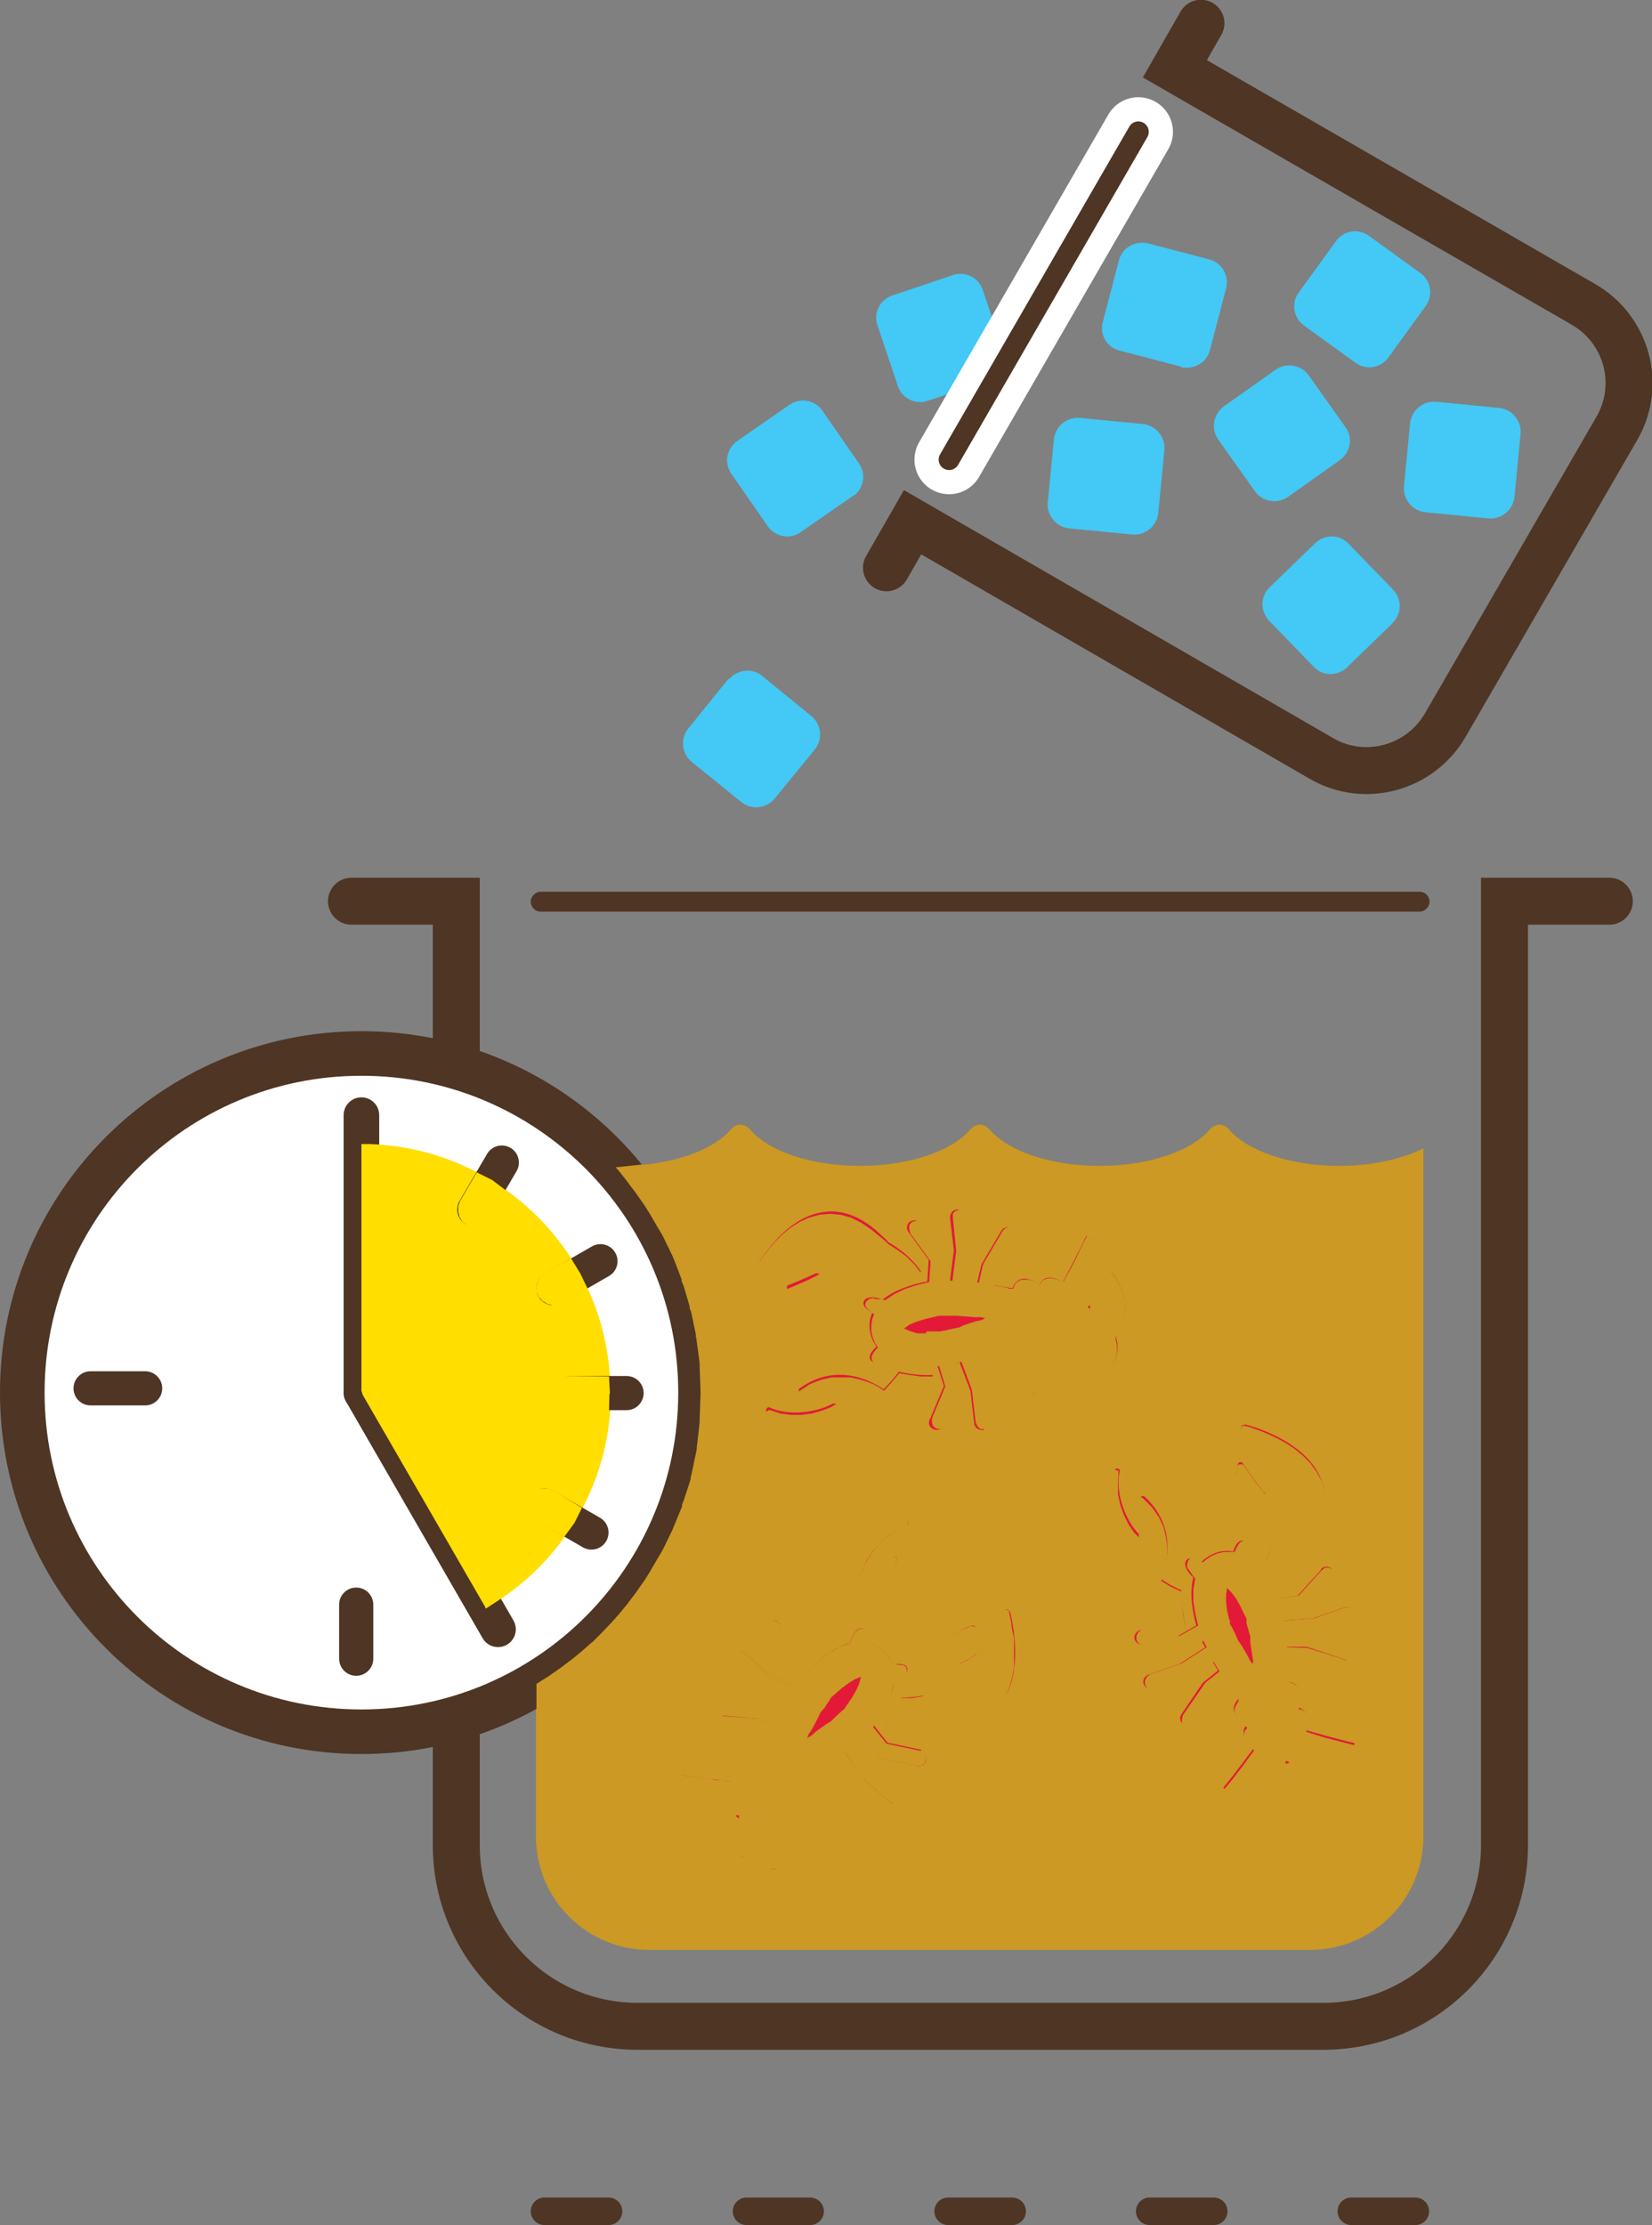
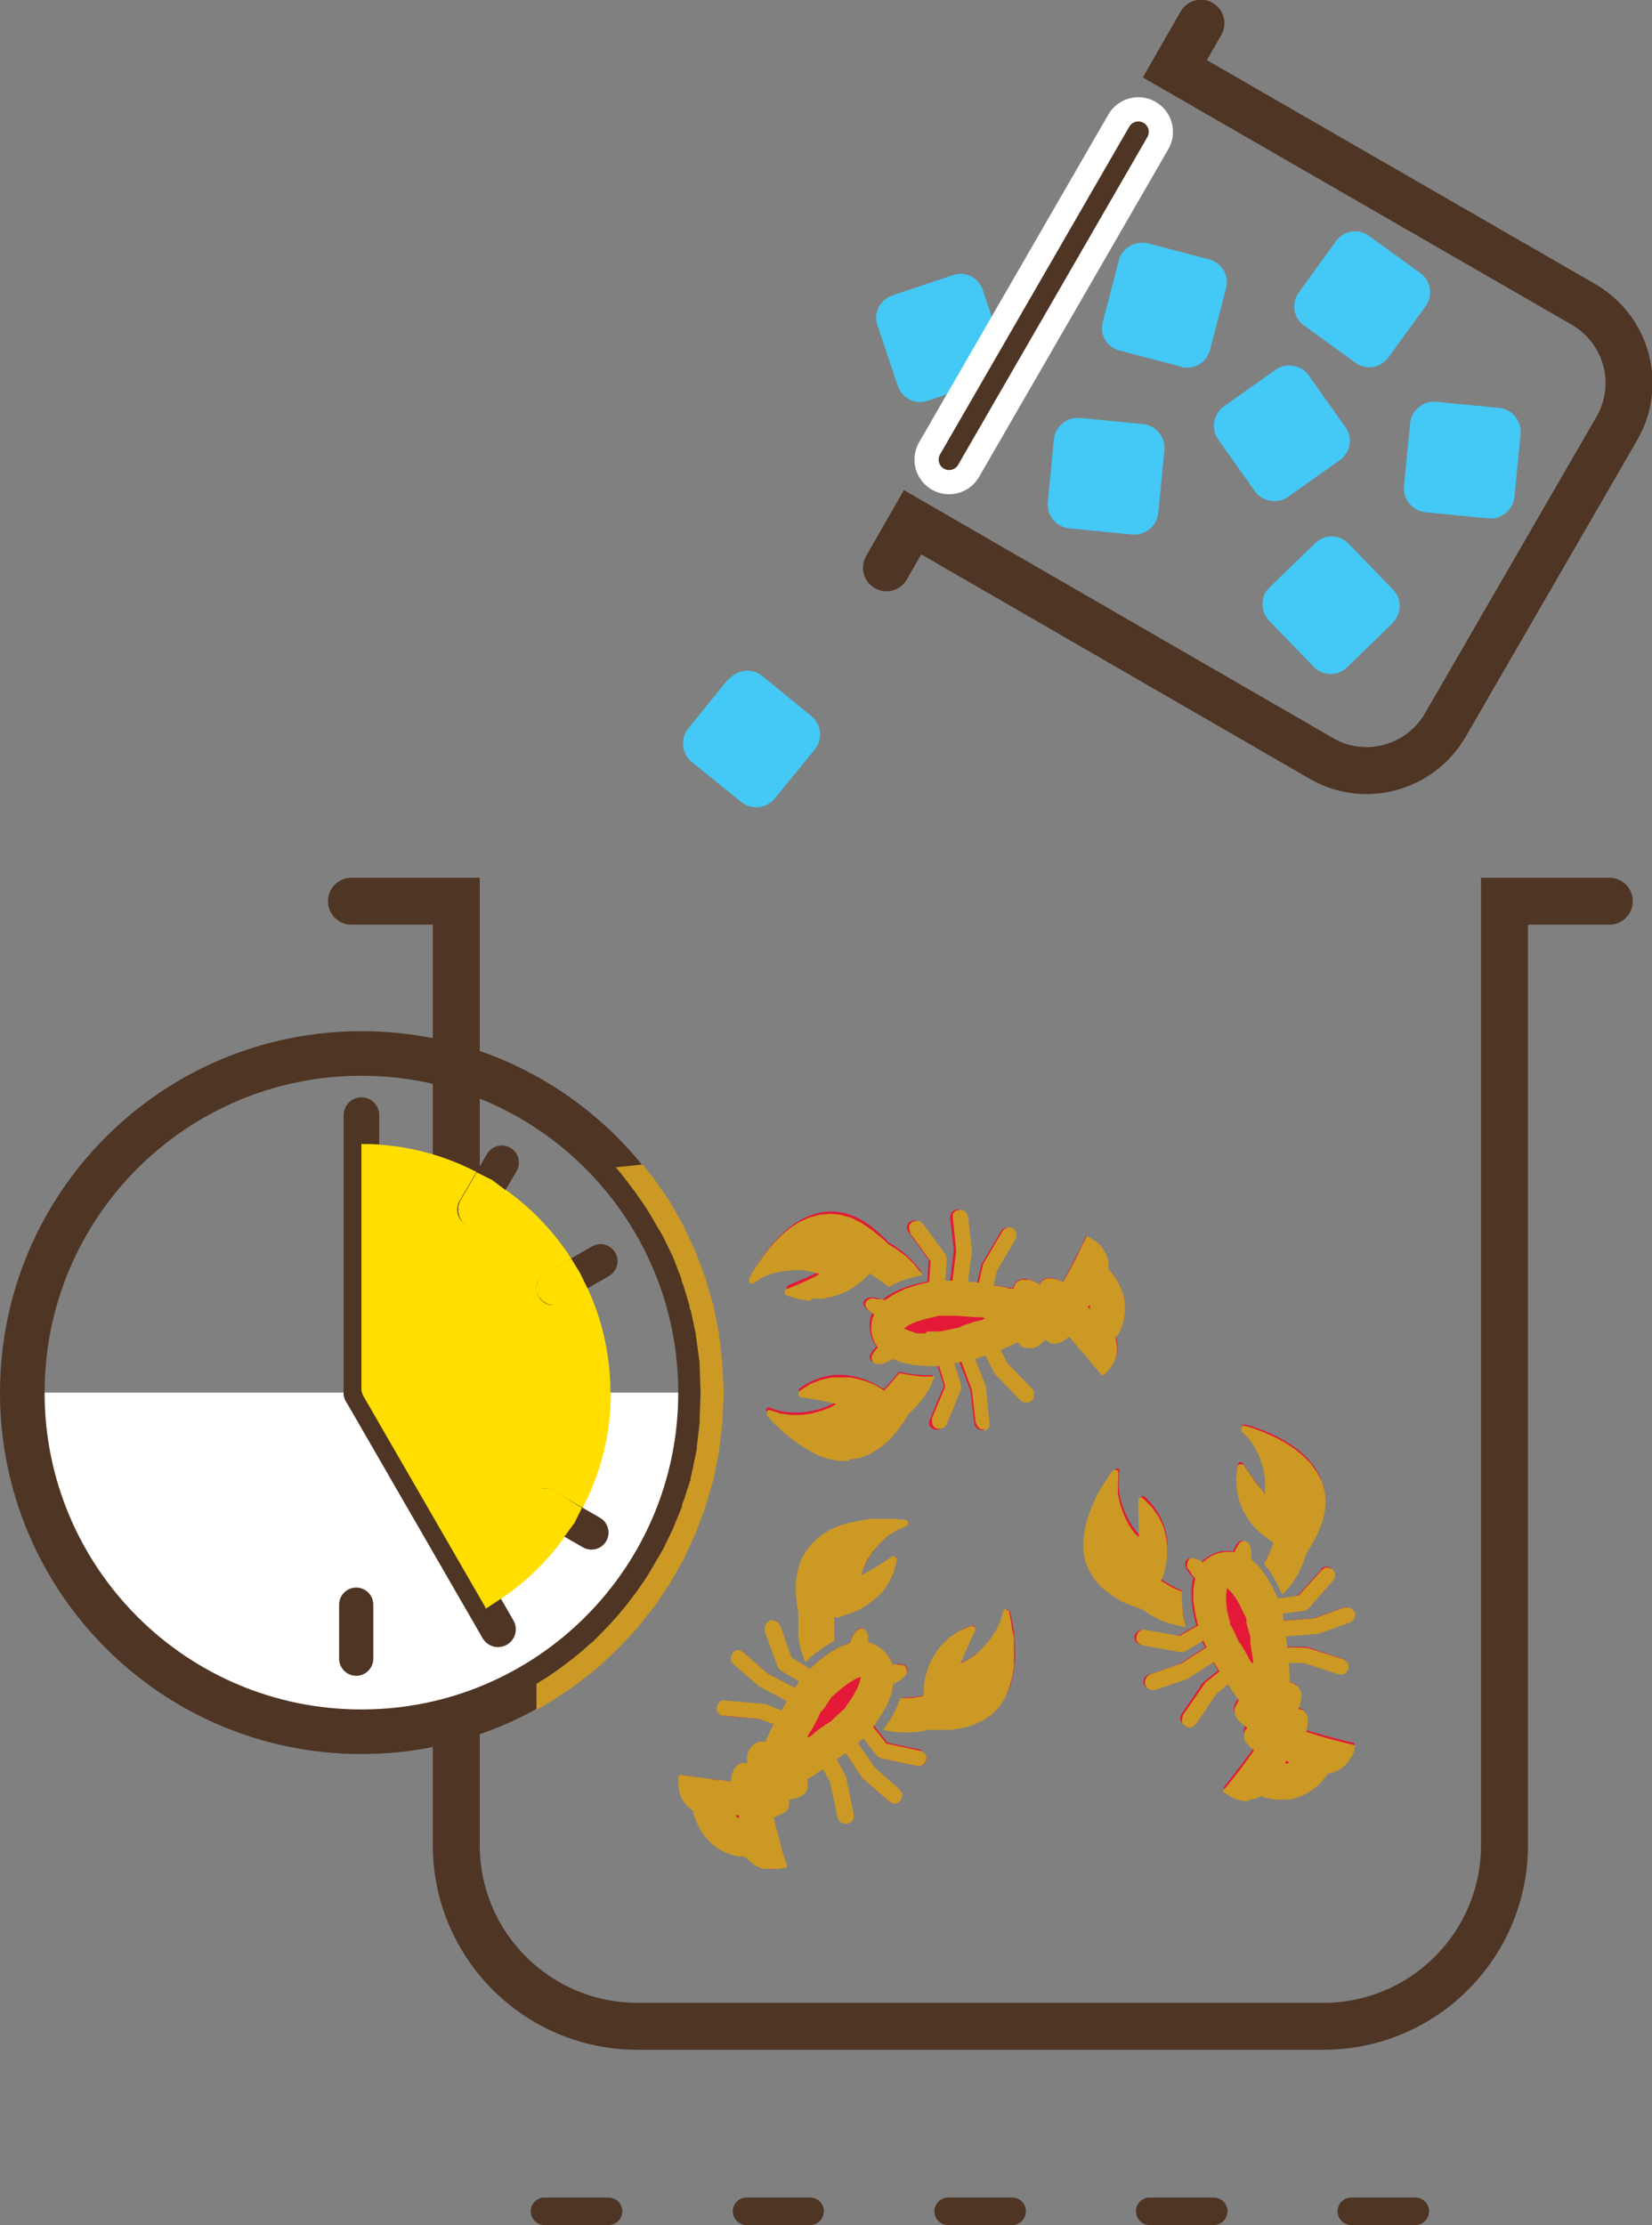
<svg xmlns="http://www.w3.org/2000/svg" viewBox="0 0 34.83 46.91">
  <rect x="0" y="0" width="34.83" height="46.91" fill="#808080" stroke="none" />
  <defs>
    <style> .cls-1, .cls-2, .cls-3, .cls-4, .cls-5, .cls-6, .cls-7, .cls-8 { fill: none; } .cls-2 { stroke-width: .72px; } .cls-2, .cls-3, .cls-4, .cls-5, .cls-6, .cls-7 { stroke: #4e3524; } .cls-2, .cls-3, .cls-4, .cls-5, .cls-6, .cls-7, .cls-8 { stroke-miterlimit: 10; } .cls-2, .cls-3, .cls-4, .cls-5, .cls-6, .cls-8 { stroke-linecap: round; } .cls-9 { clip-path: url(#clippath); } .cls-3 { stroke-width: .75px; } .cls-4 { stroke-width: .44px; } .cls-10, .cls-11 { fill: #ffde00; } .cls-12 { fill: #fff; } .cls-13 { fill: #e31937; } .cls-14, .cls-15 { fill: #cb9924; } .cls-16 { fill: #44c8f5; } .cls-17 { fill: #4e3524; } .cls-5 { stroke-width: .99px; } .cls-18 { clip-path: url(#clippath-1); } .cls-19 { mix-blend-mode: darken; } .cls-6 { stroke-width: .58px; } .cls-15, .cls-11 { fill-rule: evenodd; } .cls-20 { isolation: isolate; } .cls-7 { stroke-width: .94px; } .cls-8 { stroke: #fff; stroke-width: 1.46px; } </style>
    <clipPath id="clippath">
      <rect class="cls-1" x="7.62" y="24.12" width="5.25" height="9.79" />
    </clipPath>
    <clipPath id="clippath-1">
      <rect class="cls-1" x="11.31" y="24.55" width="17.27" height="14.85" />
    </clipPath>
  </defs>
  <g class="cls-20">
    <g id="Layer_2" data-name="Layer 2">
      <g id="Layer_1-2" data-name="Layer 1">
        <g>
          <g>
            <path class="cls-16" d="m23.88,11.27l-1.34-.13c-.27-.03-.47-.27-.45-.54l.13-1.34c.03-.27.27-.47.54-.45l1.34.13c.27.03.47.27.45.54l-.13,1.34c-.03.27-.27.47-.54.45" />
            <path class="cls-16" d="m20.84,8.02l-1.28.43c-.26.09-.54-.05-.63-.31l-.43-1.28c-.09-.26.05-.54.31-.63l1.28-.43c.26-.09.54.05.63.31l.43,1.28c.09.26-.05.54-.31.63" />
            <path class="cls-5" d="m33.93,19h-2.21v19.9c0,2.11-1.71,3.82-3.82,3.82h-14.46c-2.11,0-3.82-1.71-3.82-3.82v-19.9h-2.21" />
-             <path class="cls-17" d="m29.93,19.22H11.4c-.12,0-.21-.1-.21-.21s.1-.21.21-.21h18.53c.12,0,.21.1.21.21s-.1.21-.21.21" />
-             <path class="cls-14" d="m30.01,24.21c-.46.23-1.09.37-1.78.37-1.04,0-1.94-.32-2.32-.77-.11-.13-.29-.13-.4,0-.38.45-1.28.77-2.33.77s-1.94-.32-2.32-.77c-.11-.13-.29-.13-.4,0-.38.45-1.28.77-2.33.77s-1.94-.32-2.32-.77c-.11-.13-.29-.13-.4,0-.38.45-1.28.77-2.33.77-.7,0-1.33-.14-1.78-.37v14.51c0,1.32,1.07,2.39,2.39,2.39h13.93c1.32,0,2.39-1.07,2.39-2.39v-14.51Z" />
            <polyline class="cls-6" points="11.48 46.62 12.16 46.62 12.83 46.62" />
            <polyline class="cls-6" points="15.74 46.62 16.41 46.62 17.08 46.62" />
            <polyline class="cls-6" points="19.99 46.62 20.66 46.62 21.34 46.62" />
            <polyline class="cls-6" points="24.24 46.62 24.91 46.62 25.59 46.62" />
            <polyline class="cls-6" points="28.49 46.62 29.17 46.62 29.84 46.62" />
            <path class="cls-5" d="m25.32.49l-.55.96,8.62,4.97c.91.53,1.23,1.69.7,2.61l-3.62,6.26c-.53.91-1.7,1.23-2.61.7l-8.62-4.98-.55.96" />
            <line class="cls-8" x1="24" y1="2.78" x2="20.01" y2="9.69" />
            <path class="cls-16" d="m31.39,10.93l-1.34-.13c-.27-.03-.47-.27-.45-.54l.13-1.34c.03-.27.27-.47.54-.45l1.34.13c.27.03.47.27.45.54l-.13,1.34c-.03.27-.27.47-.54.45" />
            <path class="cls-16" d="m24.9,7.73l-1.3-.34c-.27-.07-.42-.34-.35-.6l.34-1.3c.07-.27.34-.42.61-.36l1.3.34c.26.07.42.34.35.61l-.34,1.3c-.07.27-.34.42-.61.36" />
            <path class="cls-16" d="m26.9,7.79l-1.1.78c-.22.16-.27.47-.12.69l.78,1.1c.16.22.47.27.69.12l1.1-.78c.22-.16.28-.47.12-.69l-.78-1.1c-.16-.22-.47-.27-.69-.12" />
            <path class="cls-16" d="m15.36,14.31l-.85,1.05c-.17.21-.14.52.07.7l1.05.85c.21.17.52.14.7-.07l.85-1.04c.17-.21.14-.53-.07-.7l-1.04-.85c-.21-.17-.52-.14-.7.07" />
            <path class="cls-16" d="m29.37,13.13l-.97.94c-.2.19-.51.19-.7-.01l-.94-.97c-.19-.2-.19-.51,0-.7l.97-.94c.2-.19.51-.19.7.01l.94.97c.19.2.19.51-.01.7" />
            <path class="cls-16" d="m30.06,6.45l-.79,1.09c-.16.22-.47.27-.69.11l-1.09-.79c-.22-.16-.27-.47-.11-.69l.79-1.09c.16-.22.47-.27.69-.11l1.09.79c.22.16.27.47.11.69" />
-             <path class="cls-16" d="m17.99,10.45l-1.11.77c-.22.16-.53.1-.69-.12l-.77-1.11c-.16-.23-.1-.53.12-.69l1.11-.77c.23-.15.53-.1.69.13l.77,1.11c.16.23.1.53-.12.69" />
            <line class="cls-4" x1="24" y1="2.78" x2="20.01" y2="9.69" />
-             <path class="cls-12" d="m14.77,29.36c0,3.95-3.2,7.15-7.15,7.15S.47,33.31.47,29.36s3.2-7.15,7.15-7.15,7.15,3.2,7.15,7.15" />
+             <path class="cls-12" d="m14.77,29.36c0,3.95-3.2,7.15-7.15,7.15S.47,33.31.47,29.36" />
            <path class="cls-7" d="m14.77,29.36c0,3.95-3.2,7.15-7.15,7.15S.47,33.31.47,29.36s3.2-7.15,7.15-7.15,7.15,3.2,7.15,7.15Z" />
            <path class="cls-10" d="m12.87,29.36c0-2.9-2.35-5.24-5.24-5.24v5.24l2.55,4.58c1.61-.89,2.7-2.61,2.7-4.58" />
            <line class="cls-3" x1="7.62" y1="29.36" x2="7.62" y2="23.51" />
            <line class="cls-3" x1="7.62" y1="29.36" x2="10.5" y2="34.35" />
-             <line class="cls-2" x1="3.06" y1="29.27" x2="1.91" y2="29.27" />
            <line class="cls-2" x1="7.51" y1="33.83" x2="7.51" y2="34.97" />
-             <line class="cls-2" x1="12.07" y1="29.37" x2="13.21" y2="29.37" />
            <line class="cls-2" x1="11.67" y1="27.16" x2="12.66" y2="26.59" />
            <line class="cls-2" x1="10" y1="25.5" x2="10.58" y2="24.51" />
            <line class="cls-2" x1="11.48" y1="31.74" x2="12.47" y2="32.31" />
            <path class="cls-13" d="m19.42,36.89l-.71-.15-.29-.37s0,0,0-.01c.2-.27.39-.59.43-.9.14-.06.3-.16.28-.28-.02-.11-.17-.11-.31-.08-.04-.11-.1-.21-.21-.31-.1-.09-.22-.14-.33-.17,0-.14-.01-.29-.12-.29-.12,0-.2.17-.24.31-.3.08-.6.31-.84.55,0,0,0,0,0,0l-.4-.24-.24-.69c-.03-.08-.12-.12-.2-.09-.08.03-.12.12-.09.2l.26.74s.02.05.04.07c0,0,.02.01.02.02l.4.24s-.07.1-.1.15l-.57-.29-.52-.46c-.06-.06-.16-.05-.22.01-.06.06-.05.16.01.22l.54.47s.02.01.03.02l.57.29c-.04.08-.09.15-.13.23l-.36-.14s-.03-.01-.04-.01l-.79-.06c-.08,0-.16.06-.16.14,0,.05.02.1.05.13.02.02.05.04.09.04l.76.06.31.12c-.11.23-.19.4-.19.4,0,0-.38-.14-.38.43,0,0-.29-.11-.33.37,0,0-.67-.07-1.08-.14,0,0-.13.49.31.76,0,0,.04.39.37.69.33.29.73.28.73.28.32.4.79.21.79.21-.13-.39-.29-1.05-.29-1.05.48-.11.33-.38.33-.38.56-.07.38-.43.38-.43,0,0,.16-.09.37-.23l.16.29.16.75s.03.06.05.08c.04.03.08.05.13.04.08-.02.14-.1.12-.18l-.16-.77s0-.03-.01-.04l-.19-.34c.07-.05.14-.1.21-.15l.37.53s.02.02.02.03l.54.47c.06.06.16.05.22-.01s.05-.16-.01-.22l-.52-.46-.37-.53s.09-.08.13-.12l.29.37s.01.02.02.02c.02.02.04.03.07.04l.77.16c.08.02.16-.04.18-.12.02-.08-.04-.17-.12-.18Z" />
            <path class="cls-13" d="m21.28,33.97s-.03-.04-.05-.04c-.02,0-.05.01-.05.03-.09.51-.59.99-.95,1.11.06-.18.21-.5.32-.72.01-.02,0-.04,0-.06s-.04-.02-.06-.02c-.89.32-.99,1.13-.99,1.47-.18.04-.35.05-.49.05-.07.2-.19.41-.35.63.33.09.66.06.95,0,.06,0,.11,0,.18,0,.59.02,1.03-.14,1.3-.49.55-.71.21-1.92.2-1.97Z" />
            <path class="cls-13" d="m16.88,34.04c-.03.29-.01.62.12.94.2-.19.39-.33.58-.43-.01-.14-.02-.3,0-.49.34-.05,1.13-.25,1.33-1.17,0-.02,0-.05-.02-.06s-.04-.01-.06,0c-.21.14-.5.33-.68.41.07-.37.48-.93.98-1.08.02,0,.03-.04.02-.06,0-.02-.02-.04-.04-.04-.05,0-1.3-.19-1.93.45-.31.31-.42.77-.32,1.35.01.06.02.12.03.17" />
            <path class="cls-13" d="m19.62,29.89l.28-.67-.14-.44s0,0-.01,0c-.34.01-.71-.02-.99-.16-.13.08-.3.15-.39.07-.08-.08,0-.2.11-.3-.07-.09-.12-.21-.14-.34-.02-.14,0-.26.05-.37-.12-.07-.23-.17-.17-.26.06-.1.25-.07.39-.02.24-.2.6-.32.93-.38,0,0,0,0,.01,0l.03-.46-.43-.59c-.05-.07-.03-.17.03-.21.07-.05.16-.04.21.03l.46.64s.03.05.03.07c0,0,0,.02,0,.03l-.03.47c.06,0,.12,0,.18,0l.08-.64-.08-.69c0-.08.05-.16.14-.17.08,0,.16.05.17.14l.08.71s0,.02,0,.04l-.08.64c.09,0,.17.02.26.02l.09-.38s0-.03.02-.04l.4-.68c.04-.07.14-.1.21-.05.04.02.07.07.08.11,0,.03,0,.07-.02.1l-.39.66-.07.32c.25.04.43.07.43.07,0,0,.1-.4.57-.07,0,0,.07-.3.49-.06,0,0,.32-.6.49-.97,0,0,.48.17.45.68,0,0,.3.26.36.7.05.44-.18.76-.18.76.15.5-.27.77-.27.77-.25-.33-.71-.83-.71-.83-.36.33-.5.06-.5.06-.38.42-.57.07-.57.07,0,0-.17.08-.4.17l.15.3.53.55s.04.06.04.09c0,.05-.01.1-.05.13-.06.06-.16.06-.22,0l-.55-.57s-.02-.02-.03-.04l-.17-.35c-.08.03-.16.06-.24.08l.23.6s0,.02,0,.04l.08.71c0,.08-.05.16-.14.17-.08,0-.16-.05-.17-.14l-.08-.69-.23-.6c-.06.02-.12.03-.18.04l.14.45s0,.02,0,.03c0,.03,0,.05-.01.08l-.3.73c-.03.08-.12.12-.2.08-.08-.03-.12-.12-.08-.2Z" />
            <path class="cls-13" d="m16.16,29.76s-.02-.04,0-.06c.01-.02.04-.04.06-.03.47.22,1.15.08,1.45-.15-.19-.05-.53-.11-.78-.15-.02,0-.04-.02-.05-.04,0-.02,0-.05.02-.06.77-.55,1.49-.17,1.77.02.13-.13.24-.26.32-.37.21.05.45.08.72.07-.12.32-.33.58-.54.78-.03.05-.06.09-.09.15-.32.5-.7.77-1.14.79-.9.05-1.7-.92-1.74-.96Z" />
            <path class="cls-13" d="m18.71,26.18c.26.14.52.35.71.63-.27.06-.49.14-.68.24-.1-.09-.24-.19-.4-.29-.23.25-.85.79-1.72.43-.02,0-.04-.03-.03-.05,0-.02.01-.04.04-.05.23-.09.55-.23.72-.32-.34-.15-1.04-.13-1.44.19-.02.01-.05,0-.06-.01-.02-.02-.02-.04,0-.06.02-.05.58-1.18,1.47-1.33.43-.08.87.09,1.29.51.05.04.09.08.12.12Z" />
            <path class="cls-13" d="m27.85,33.1l-.49.54-.46.07s0,0,0-.01c-.13-.31-.32-.63-.57-.83.01-.15,0-.34-.11-.38-.1-.04-.18.09-.22.22-.11-.02-.24-.02-.37.03-.13.05-.23.12-.31.2-.12-.07-.25-.13-.31-.04-.07.1.04.26.15.36-.08.3-.03.68.06,1,0,0,0,0,0,.01l-.4.23-.72-.13c-.08-.02-.16.04-.18.12-.02.08.04.16.12.18l.77.14s.05,0,.08,0c0,0,.02,0,.03-.01l.41-.23c.02.05.05.11.08.16l-.54.35-.66.23c-.08.03-.12.11-.1.19.03.08.12.12.2.1l.67-.23s.02-.01.03-.02l.54-.35c.04.08.09.15.13.22l-.3.24s-.02.02-.03.03l-.44.65c-.05.07-.03.17.04.21.04.03.09.03.14.02.03-.01.06-.03.08-.06l.43-.64.26-.21c.14.21.25.36.25.36,0,0-.31.27.18.54,0,0-.24.19.16.47,0,0-.4.55-.66.86,0,0,.36.36.81.11,0,0,.36.16.78.02.42-.14.6-.49.6-.49.51-.08.58-.58.58-.58-.4-.09-1.05-.28-1.05-.28.15-.46-.16-.47-.16-.47.22-.52-.19-.54-.19-.54,0,0,0-.18-.02-.44h.33s.73.24.73.24c.03.01.07.01.1,0,.04-.02.08-.05.1-.1.03-.08-.02-.17-.1-.19l-.75-.25s-.03,0-.05,0h-.39c0-.09-.02-.18-.03-.26l.64-.05s.02,0,.04,0l.68-.23c.08-.03.12-.11.1-.19-.03-.08-.11-.12-.2-.1l-.66.23-.64.05c-.01-.06-.02-.12-.04-.18l.46-.07s.02,0,.03,0c.02,0,.05-.02.07-.04l.52-.59c.06-.06.05-.16-.01-.22-.06-.06-.16-.05-.22.01Z" />
            <path class="cls-13" d="m26.24,30.04s-.05,0-.06.02c-.01.02-.02.05,0,.06.4.33.57,1.01.49,1.37-.13-.15-.33-.43-.47-.64-.01-.02-.04-.03-.06-.02-.02,0-.04.02-.04.04-.17.93.49,1.42.78,1.59-.06.18-.13.33-.2.45.14.16.26.37.38.62.24-.24.38-.55.47-.83.03-.05.06-.09.1-.15.31-.5.39-.96.22-1.37-.34-.84-1.56-1.14-1.61-1.15" />
            <path class="cls-13" d="m24.11,33.88c.24.17.54.32.88.37-.06-.26-.09-.51-.08-.72-.13-.06-.28-.13-.43-.24.13-.32.34-1.1-.35-1.74-.02-.01-.04-.02-.06,0-.02.01-.03.03-.03.05.02.25.04.6.02.79-.28-.24-.57-.88-.45-1.38,0-.02-.02-.04-.04-.05-.02,0-.05,0-.06.02-.03.04-.81,1.03-.57,1.9.12.42.46.74,1.01.95.06.02.11.04.17.06Z" />
          </g>
          <g>
            <g class="cls-19">
              <g class="cls-9">
                <path class="cls-11" d="m11.89,32.41h0s.22-.3.22-.3l.16-.32h0s-.61-.37-.61-.37l-.11-.04h-.11s-.11.02-.11.02l-.1.06-.07.09-.05.11v.11s.02.11.02.11l.06.1.09.07.6.34Zm.17-2.66h.78s.01-.37.01-.37h.01l-.02-.36h0s-.79-.01-.79-.01l-.12.02-.1.05-.08.08-.06.1-.02.12.02.12.06.1.08.08.1.05.12.02Zm-1.81,4.16l.32-.21h.01s-2.57-4.46-2.57-4.46v-5.11h-.01l-.38-.02v5.21s.01.03.01.03h0s.01.04.01.04l.02.04,2.57,4.45v.02Zm1.39-6.38h.11s.11-.05.11-.05l.53-.31h0s-.16-.33-.16-.33h0s-.19-.31-.19-.31h0s-.55.31-.55.31l-.09.07-.06.1-.03.11v.11s.05.11.05.11l.08.09.1.06.11.03Zm-1.58-1.66l.11-.03.1-.06.07-.09.34-.59h-.01s-.29-.22-.29-.22h0s-.32-.16-.32-.16h-.01s-.35.6-.35.6l-.04.11v.12s.03.11.03.11l.06.1.09.07.11.05h.11Z" />
              </g>
            </g>
            <g class="cls-19">
              <g class="cls-18">
                <path class="cls-15" d="m16.36,39.4h.09s.07-.02.07-.02h.05s.03-.03.03-.03l-.05-.15-.05-.15-.04-.16-.04-.15-.04-.14-.03-.12-.02-.1-.02-.06h0s.12-.05.12-.05l.1-.05.06-.05.04-.06v-.06s.01-.05.01-.05v-.04s-.01-.02-.01-.02l.13-.02.11-.04.08-.05.05-.06.03-.06v-.06s0-.06,0-.06v-.04s-.02-.03-.02-.03h0s0,0,0,0l.05-.03.08-.05.1-.07.11-.07.15.27.16.75.02.05.04.04.07.04h.08s.08-.04.08-.04l.05-.07v-.09s-.16-.78-.16-.78l-.02-.05-.18-.33.19-.13.35.52.03.03.54.47.07.04h.09s.07-.05.07-.05l.04-.08v-.08s-.05-.08-.05-.08l-.52-.46-.36-.52.11-.1.28.36.02.02.07.04.77.16h.08s.07-.05.07-.05l.04-.08v-.08s-.05-.07-.05-.07l-.08-.04-.71-.15-.28-.35h0s.15-.22.15-.22l.13-.22.1-.24.05-.23.08-.04.08-.05.07-.06.05-.07v-.08s-.02-.06-.02-.06l-.06-.04h-.07s-.08-.01-.08-.01h-.07s-.04-.09-.04-.09l-.07-.11-.09-.1-.11-.08-.11-.06-.1-.03v-.15s-.03-.07-.03-.07l-.04-.05-.06-.02-.07.02-.06.05-.05.07-.04.09-.03.08-.22.08-.22.13-.21.16-.19.17-.39-.23-.24-.68-.05-.07-.08-.04h-.09s-.07.06-.07.06l-.04.08v.08s.27.75.27.75l.05.07.02.02.39.23-.09.13-.57-.29-.52-.46-.07-.04h-.08s-.07.05-.07.05l-.04.08v.09s.05.07.05.07l.54.47.03.02.56.29-.11.2-.35-.14h-.05s-.79-.07-.79-.07h-.09s-.06.07-.06.07l-.03.08v.08s.06.06.06.06l.04.03h.05s.76.07.76.07l.29.11-.06.12-.05.11-.04.08-.02.06h0s-.03,0-.03,0h-.05s-.05,0-.05,0l-.06.02-.06.04-.06.06-.05.08-.03.11v.14s-.03,0-.03,0h-.04s-.05,0-.05,0l-.06.03-.05.04-.05.07-.04.11-.02.13h-.08s-.1-.02-.1-.02h-.13s-.14-.03-.14-.03l-.16-.02-.16-.02-.16-.02-.16-.03v.03s-.02.05-.02.05v.07s0,.09,0,.09l.02.11.03.11.06.11.09.11.12.09v.08s.04.09.04.09l.05.12.07.13.1.14.12.13.15.11.15.08.14.05.12.03h.1s.06.02.06.02h.01l.11.11.12.08.12.05.12.02h.1Zm-.78-1.06l-.04-.03-.03-.04h.07s0,.07,0,.07Zm11.51-1.15l.03-.07.07.04-.05.02h-.05Zm-.78.76l.14-.02.14-.06h.02s.06.03.06.03l.1.02.12.02h.14s.17,0,.17,0l.17-.05.17-.07.14-.09.11-.09.09-.09.06-.08.04-.05v-.02s.16-.04.16-.04l.13-.07.1-.08.07-.09.06-.09.04-.08.02-.07v-.05s.02-.03.02-.03l-.16-.04-.15-.04-.16-.04-.15-.04-.14-.04-.12-.04-.1-.03-.06-.02h0s.03-.13.03-.13v-.11s0-.09,0-.09l-.04-.06-.04-.05-.05-.03h-.04s-.02-.01-.02-.01l.04-.13.02-.12v-.1s-.04-.07-.04-.07l-.04-.06-.05-.03-.05-.03-.07-.02h0s0-.07,0-.07v-.09s-.01-.12-.01-.12v-.13s.31,0,.31,0l.73.24h.05s.05,0,.05,0l.07-.04.04-.07v-.09s-.04-.07-.04-.07l-.07-.05-.76-.24h-.04s-.38-.01-.38-.01l-.03-.23.63-.05h.04s.68-.24.68-.24l.07-.05.04-.08v-.08s-.05-.07-.05-.07l-.08-.04h-.09s-.65.23-.65.23l-.63.05-.03-.15.45-.06h.03s.07-.05.07-.05l.52-.59.04-.07v-.08s-.05-.08-.05-.08l-.08-.04h-.08s-.07.05-.07.05l-.49.54-.44.06-.11-.24-.13-.22-.15-.21-.17-.16v-.09s0-.09,0-.09l-.02-.09-.04-.07-.06-.04h-.06s-.06.03-.06.03l-.04.06-.04.07-.03.07h-.11s-.12,0-.12,0l-.13.03-.12.05-.11.07-.08.07-.06-.04-.07-.03-.07-.02h-.06s-.05.05-.05.05l-.02.07v.08s.06.08.06.08l.05.08.06.07-.04.23v.25l.04.26.06.25h0s-.39.22-.39.22l-.72-.13h-.08s-.07.05-.07.05l-.04.08v.09s.05.07.05.07l.08.04.78.14h.08s.03-.01.03-.01l.39-.23.07.14-.53.34-.66.23-.07.05-.04.08v.09s.05.07.05.07l.08.04h.08s.68-.23.68-.23l.03-.02.53-.34.12.2-.29.23-.03.04-.45.65-.02.09v.08s.07.06.07.06l.07.03h.07s.05-.04.05-.04l.04-.04.43-.63.24-.2.07.11.07.1.05.07.04.05h0s-.02.04-.02.04l-.02.04-.03.05-.02.06v.08l.02.07.05.08.08.08.11.08v.02s-.04.04-.04.04l-.02.05v.06s0,.07,0,.07l.04.08.07.08.1.08h0s-.04.06-.04.06l-.06.08-.07.1-.09.12-.1.13-.1.13-.1.12-.1.12.02.02.04.03.06.04.08.05.1.04.12.03h.13Zm-15-1.9l.33-.19.49-.33.46-.36.43-.4.4-.43.37-.46.33-.49.29-.51.25-.54.21-.56.17-.58.12-.6.07-.61.03-.63-.03-.62-.07-.62-.12-.6-.17-.58-.21-.56-.25-.54-.29-.51-.33-.48-.24-.3h-.01l-.56.06.08.09.11.14.07.09.02.03.13.17.19.27.02.03.1.16.18.31.02.03.08.14.17.35.02.04.05.12.15.39v.04s.04.09.04.09l.13.44v.04s.03.07.03.07l.1.48v.04s.01.04.01.04l.07.52v.04s0,.01,0,.01l.02.56v.04l-.02.57h0s0,.05,0,.05l-.06.52v.04s-.01.04-.01.04l-.1.48-.02.07v.04s-.14.43-.14.43l-.04.1v.04s-.16.39-.16.39l-.05.12-.02.04-.17.35-.08.14-.02.03-.18.31-.1.16-.02.03-.19.27-.13.17-.02.03-.19.23-.16.18-.02.02-.19.2-.19.19-.03.02-.18.16-.23.19-.03.02-.17.13-.27.19-.03.02-.16.1-.08.05v.54h0Zm5.71.59l.03-.08.08-.12.12-.23.05-.11.08-.09.1-.15.05-.08.06-.05.16-.14.15-.11.13-.08.12-.05h0s0,0,0,0l-.03.13-.06.14-.09.16-.13.19h-.01s0,.02,0,.02l-.02.03-.07.06-.13.12-.09.09-.1.06-.21.15-.1.09-.07.04Zm-.03-1.61l.21-.18.2-.14.19-.12v-.24s0-.25,0-.25h.1s.13-.05.13-.05l.15-.05.16-.07.16-.1.16-.12.15-.14.13-.19.11-.22.07-.26v-.04l-.03-.03-.04-.02h-.03s-.14.1-.14.1l-.29.18-.13.07-.09.05.04-.14.08-.18.12-.18.15-.17.17-.16.19-.12.21-.09.03-.02v-.05s-.02-.04-.02-.04l-.04-.02h-.04s-.2-.02-.2-.02h-.15s-.17,0-.17,0h-.19s-.21.04-.21.04l-.21.04-.21.06-.21.09-.19.12-.17.15-.14.17-.11.19-.07.22-.04.24v.26s.03.29.03.29l.02.09v.08s0,.23,0,.23v.24s.05.24.05.24l.09.26Zm2.15,1.5l.23-.02.22-.04h.09s.09,0,.09,0h.28s.26-.04.26-.04l.23-.07.21-.1.18-.13.15-.16.12-.19.08-.21.06-.21.04-.22v-.21s0-.21,0-.21v-.19s-.04-.17-.04-.17l-.02-.15-.02-.11-.02-.08v-.04s-.03-.03-.03-.03l-.04-.02h-.04s-.02.04-.02.04l-.06.22-.1.2-.13.19-.15.17-.16.15-.17.11-.13.06.04-.09.06-.15.07-.15.07-.16.07-.14v-.04s-.01-.04-.01-.04l-.04-.02h-.04s-.25.11-.25.11l-.2.13-.16.15-.13.17-.1.17-.07.17-.05.17-.03.16v.14s-.02.11-.02.11l-.24.04h-.24s-.09.23-.09.23l-.11.21-.16.23.27.05h.24Zm5.86-2.22l-.06-.28-.02-.24v-.23s-.22-.1-.22-.1l-.22-.13.04-.1.04-.13.03-.16.02-.17v-.18l-.03-.2-.05-.2-.1-.21-.14-.2-.19-.19-.03-.02h-.04s-.03.04-.03.04v.04s0,.16,0,.16v.17s.01.17.01.17v.16s0,.1,0,.1l-.1-.1-.11-.16-.1-.2-.08-.22-.05-.23v-.23s.01-.22.01-.22v-.04s-.05-.02-.05-.02h-.04l-.04.02-.02.03-.05.07-.06.1-.08.12-.09.15-.08.17-.08.19-.07.2-.05.21-.03.22v.22s.04.22.04.22l.08.2.12.19.15.17.19.15.22.14.27.11.09.03.08.03h0l.18.12.21.11.23.08.27.06Zm2.06-.71l.18-.21.13-.21.1-.21.07-.21.04-.07.05-.08.14-.25.1-.24.06-.23.02-.23-.02-.22-.06-.21-.11-.2-.13-.18-.16-.16-.17-.14-.18-.12-.18-.1-.17-.08-.16-.07-.14-.05-.11-.04-.12-.03h-.04s-.03.03-.03.03v.04s0,.04,0,.04l.16.16.13.19.1.21.07.22.04.21v.2s0,.14,0,.14l-.06-.08-.1-.12-.1-.14-.1-.14-.09-.13-.03-.02h-.04s-.04.01-.04.01l-.02.04-.03.27.02.24.05.22.08.2.1.17.11.15.12.12.12.1.11.08.08.06-.09.23-.11.21.14.18.12.21.12.25Zm-.64,1.48l-.06-.06-.06-.12-.13-.22-.07-.1-.05-.12-.08-.16-.04-.06v-.08s-.01,0-.01,0l-.05-.21-.02-.18v-.15l.02-.14h0l.1.1.09.12.09.16.08.17.05.09v.1s.05.18.05.18l.03.1v.13s.04.26.04.26l.02.12v.09Zm-8.52-4.31l.22-.03.21-.08.2-.12.19-.15.17-.19.17-.23.05-.08.04-.07.16-.16.15-.18.14-.21.11-.25h-.28s-.24-.03-.24-.03l-.23-.04-.15.18-.17.19-.09-.06-.12-.07-.15-.06-.16-.05-.18-.04h-.2s-.21,0-.21,0l-.22.05-.23.09-.23.15-.02.03v.04s.02.04.02.04l.03.02.16.02.17.03.17.03.15.04.1.02-.12.07-.18.07-.21.06-.22.03h-.23s-.22-.03-.22-.03l-.21-.07h-.04l-.03.03v.04s0,.04,0,.04l.02.03.06.06.08.09.11.1.13.12.15.12.17.12.18.11.19.1.21.07.22.04h.22Zm2.83-.6l.08-.03.05-.06v-.09s-.07-.71-.07-.71v-.04s-.23-.59-.23-.59l.22-.07.17.34.02.04.55.57.08.04h.08s.08-.04.08-.04l.04-.07v-.07s0-.05,0-.05l-.03-.05-.53-.55-.14-.28.12-.05.11-.05.08-.04.05-.02h0s.02.02.02.02l.03.04.04.03.06.03h.07s.08.01.08.01l.09-.03.1-.07.1-.09v.02s.04.02.04.02l.04.03.06.02h.07l.08-.02.1-.05.1-.08h0s.05.06.05.06l.07.08.08.1.1.11.1.12.1.12.1.12.1.12.02-.02.04-.03.05-.05.06-.07.06-.09.05-.11.03-.12v-.15s-.03-.15-.03-.15v-.02s.05-.05.05-.05l.04-.08.05-.12.04-.14.02-.17v-.18s-.04-.18-.04-.18l-.06-.16-.07-.13-.07-.1-.06-.08-.04-.05h-.01s0-.17,0-.17l-.04-.13-.06-.11-.07-.1-.08-.07-.08-.05-.06-.04-.04-.02h-.03s-.07.14-.07.14l-.07.14-.07.15-.07.14-.07.13-.06.11-.05.09-.03.06h0s-.12-.05-.12-.05l-.11-.03h-.09l-.07.02-.05.03-.03.04-.02.03v.02s-.12-.07-.12-.07l-.11-.04h-.09s-.08,0-.08,0l-.06.03-.05.04-.03.05-.02.04v.03h-.08s-.09-.03-.09-.03l-.12-.02-.13-.02.07-.31.39-.66.02-.05v-.06s-.02-.07-.02-.07l-.05-.06-.08-.02-.08.02-.06.06-.4.68-.02.05-.08.36-.23-.02.08-.62v-.04l-.08-.72-.04-.08-.06-.05h-.09s-.08.02-.08.02l-.05.06v.09s.07.69.07.69l-.08.63h-.15l.03-.45v-.03l-.03-.08-.47-.64-.07-.06h-.08s-.08.02-.08.02l-.06.07v.08s.02.09.02.09l.43.59-.03.44-.25.06-.25.08-.23.11-.2.13-.08-.02h-.1s-.08-.02-.08-.02l-.08.02-.06.05-.02.06.02.06.05.06.06.05.06.04-.04.1-.02.13v.13s.03.13.03.13l.05.12.06.09-.05.05-.05.07-.03.06v.07s.03.06.03.06l.07.04h.08l.09-.02.09-.04.07-.05.22.08.25.05.26.02h.26l.13.43-.28.67v.09s.02.07.02.07l.07.06h.09s.08-.02.08-.02l.05-.07.3-.73v-.08s0-.03,0-.03l-.14-.44.15-.04.22.59.08.69.04.08.06.06h.09Zm-1.21-2.06h-.19s-.15-.05-.15-.05l-.12-.05h0s.11-.08.11-.08l.14-.06.19-.06.17-.04.12-.03h.09s.18,0,.18,0h.11s.13.01.13.01l.26.02h.13l.08.02-.07.04-.14.03-.24.08-.11.05-.11.02-.18.04-.09.02h-.29Zm3.47-.51l-.06-.04.05-.05v.05s.01.05.01.05Zm-5.88-.22h.22s.21-.04.21-.04l.19-.06.17-.08.14-.09.13-.1.1-.09.07-.07.21.14.18.14.21-.1.23-.08.28-.07-.17-.22-.17-.17-.19-.14-.19-.12-.06-.06-.07-.06-.22-.18-.22-.15-.22-.11-.22-.06-.22-.02-.22.02-.22.06-.2.09-.19.12-.17.14-.15.15-.14.16-.12.16-.1.14-.08.12-.06.1-.04.07-.02.04v.04s.01.04.01.04l.04.02h.04s.19-.13.19-.13l.21-.08.23-.05.22-.02h.22s.19.04.19.04l.14.04-.09.05-.14.07-.16.07-.16.07-.15.06-.03.02v.04s0,.04,0,.04l.03.03.26.08.24.04Z" />
              </g>
            </g>
          </g>
        </g>
      </g>
    </g>
  </g>
</svg>